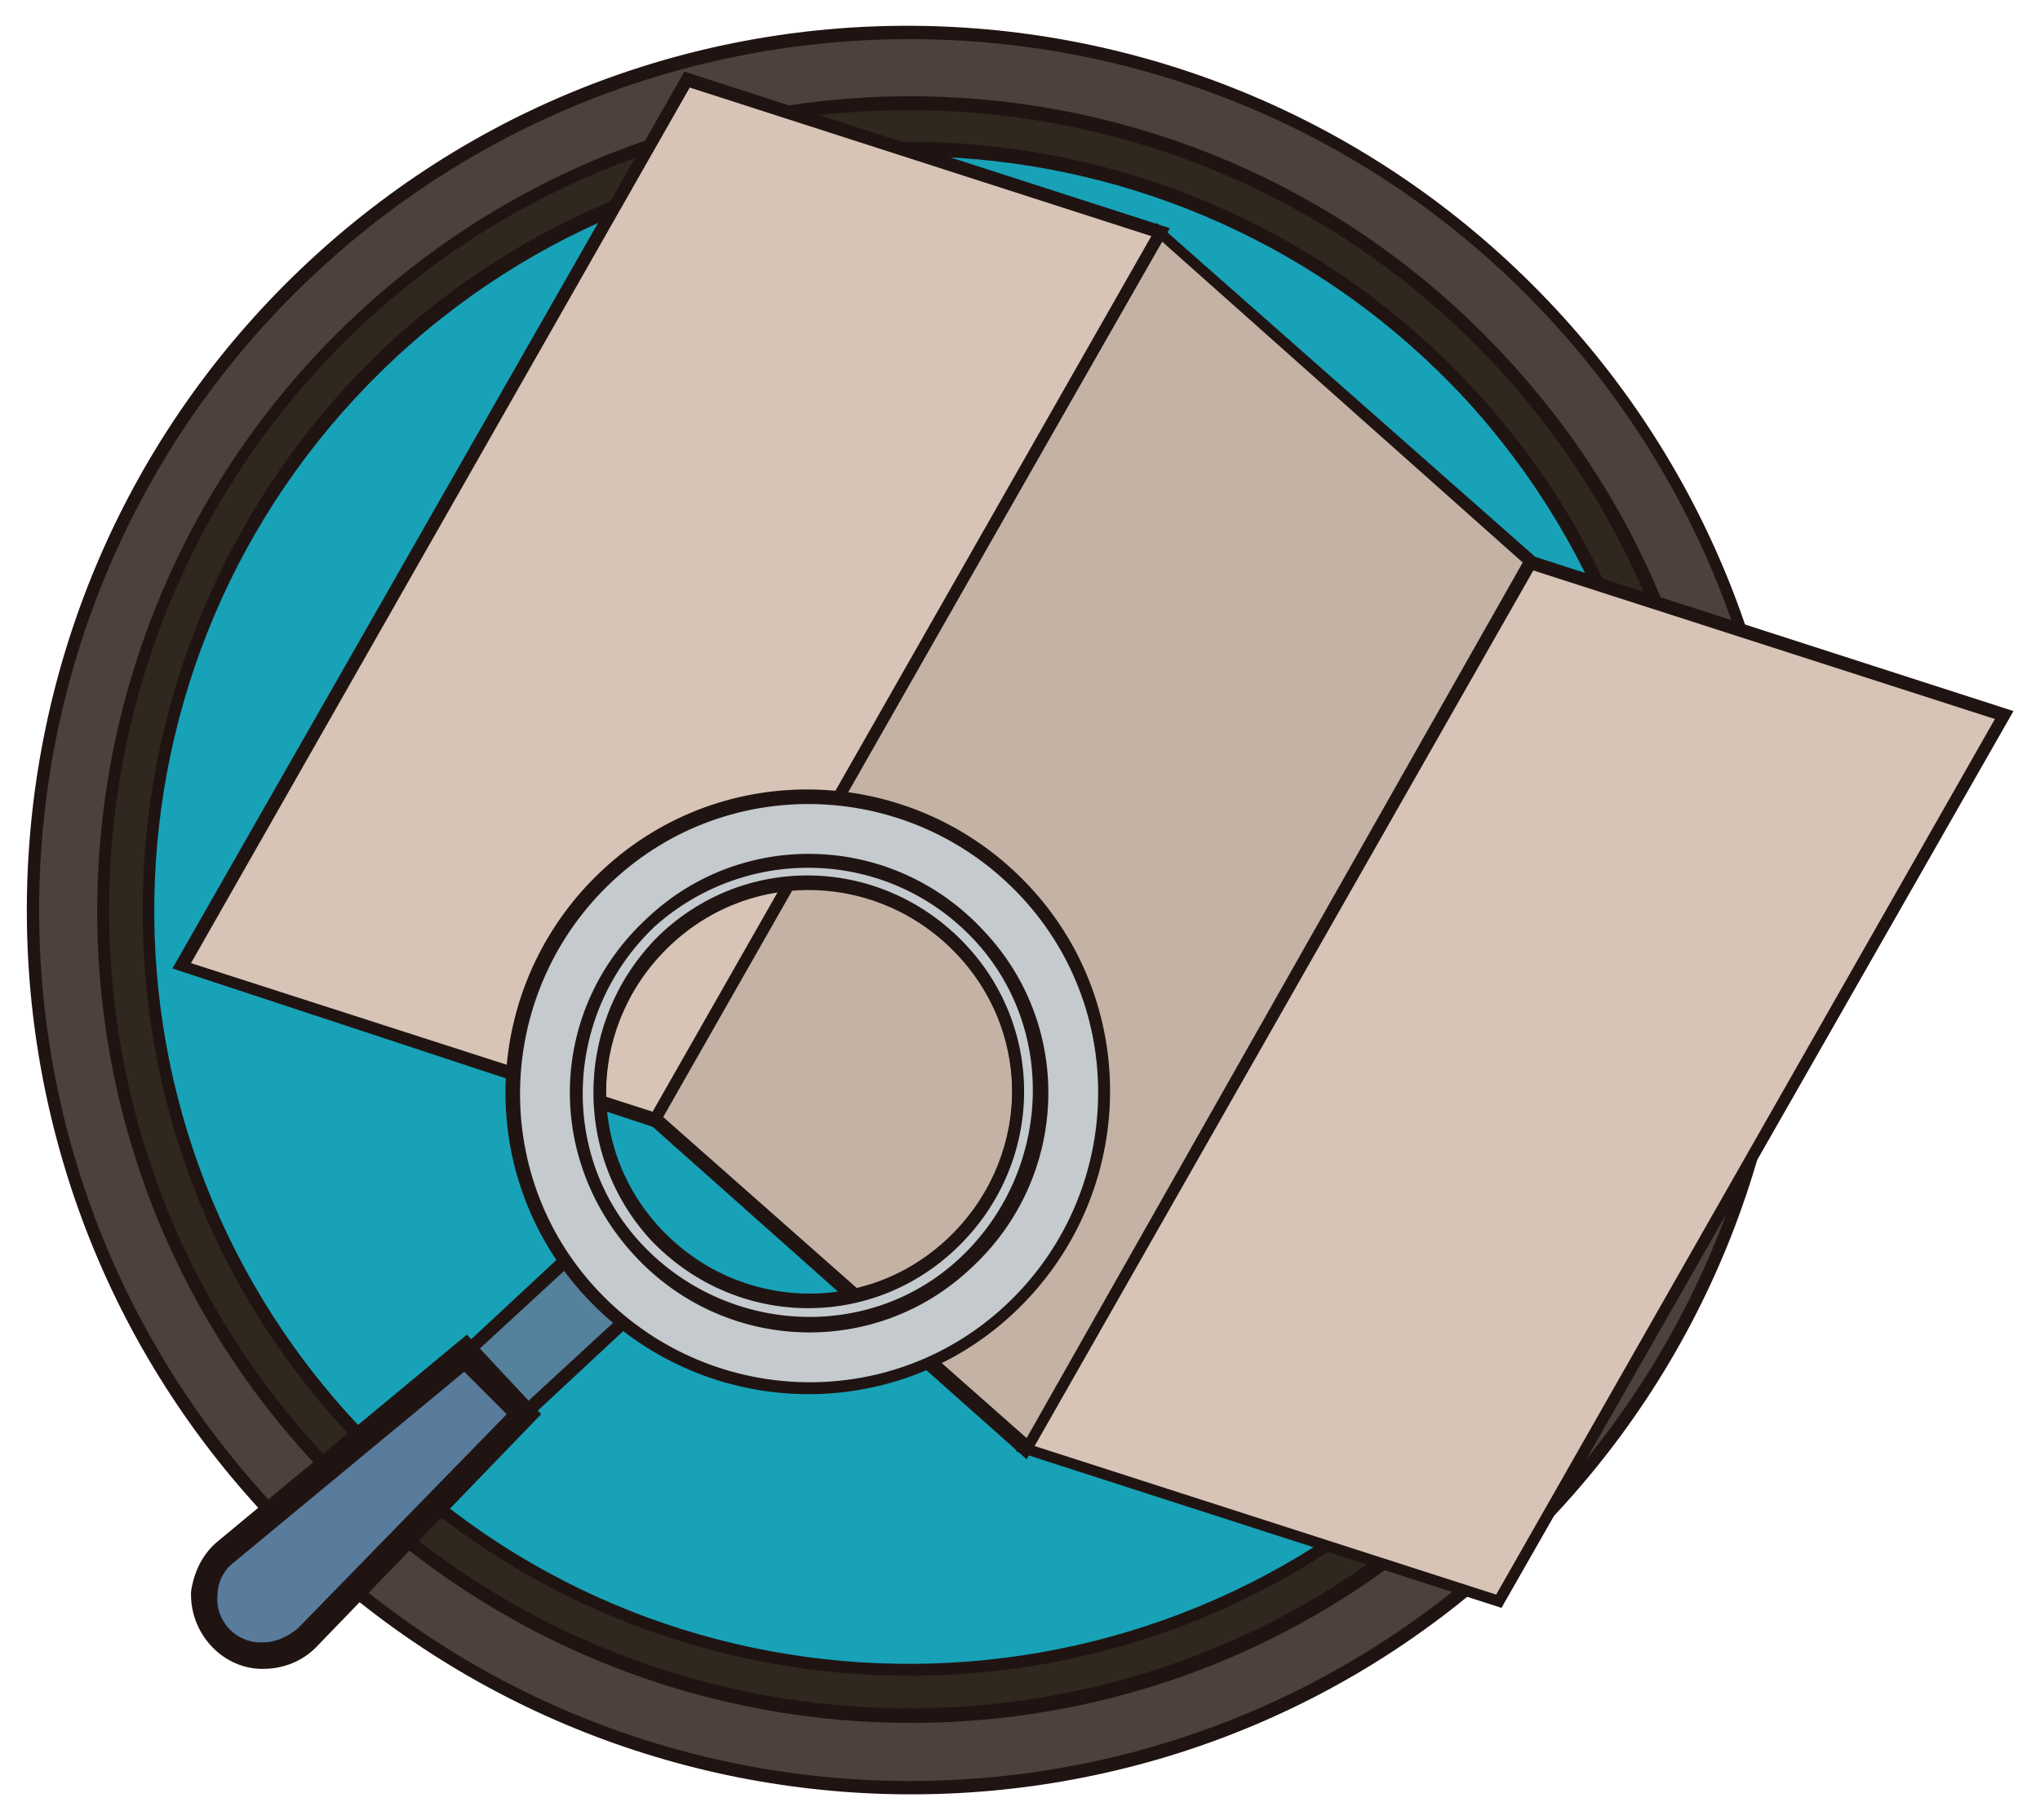
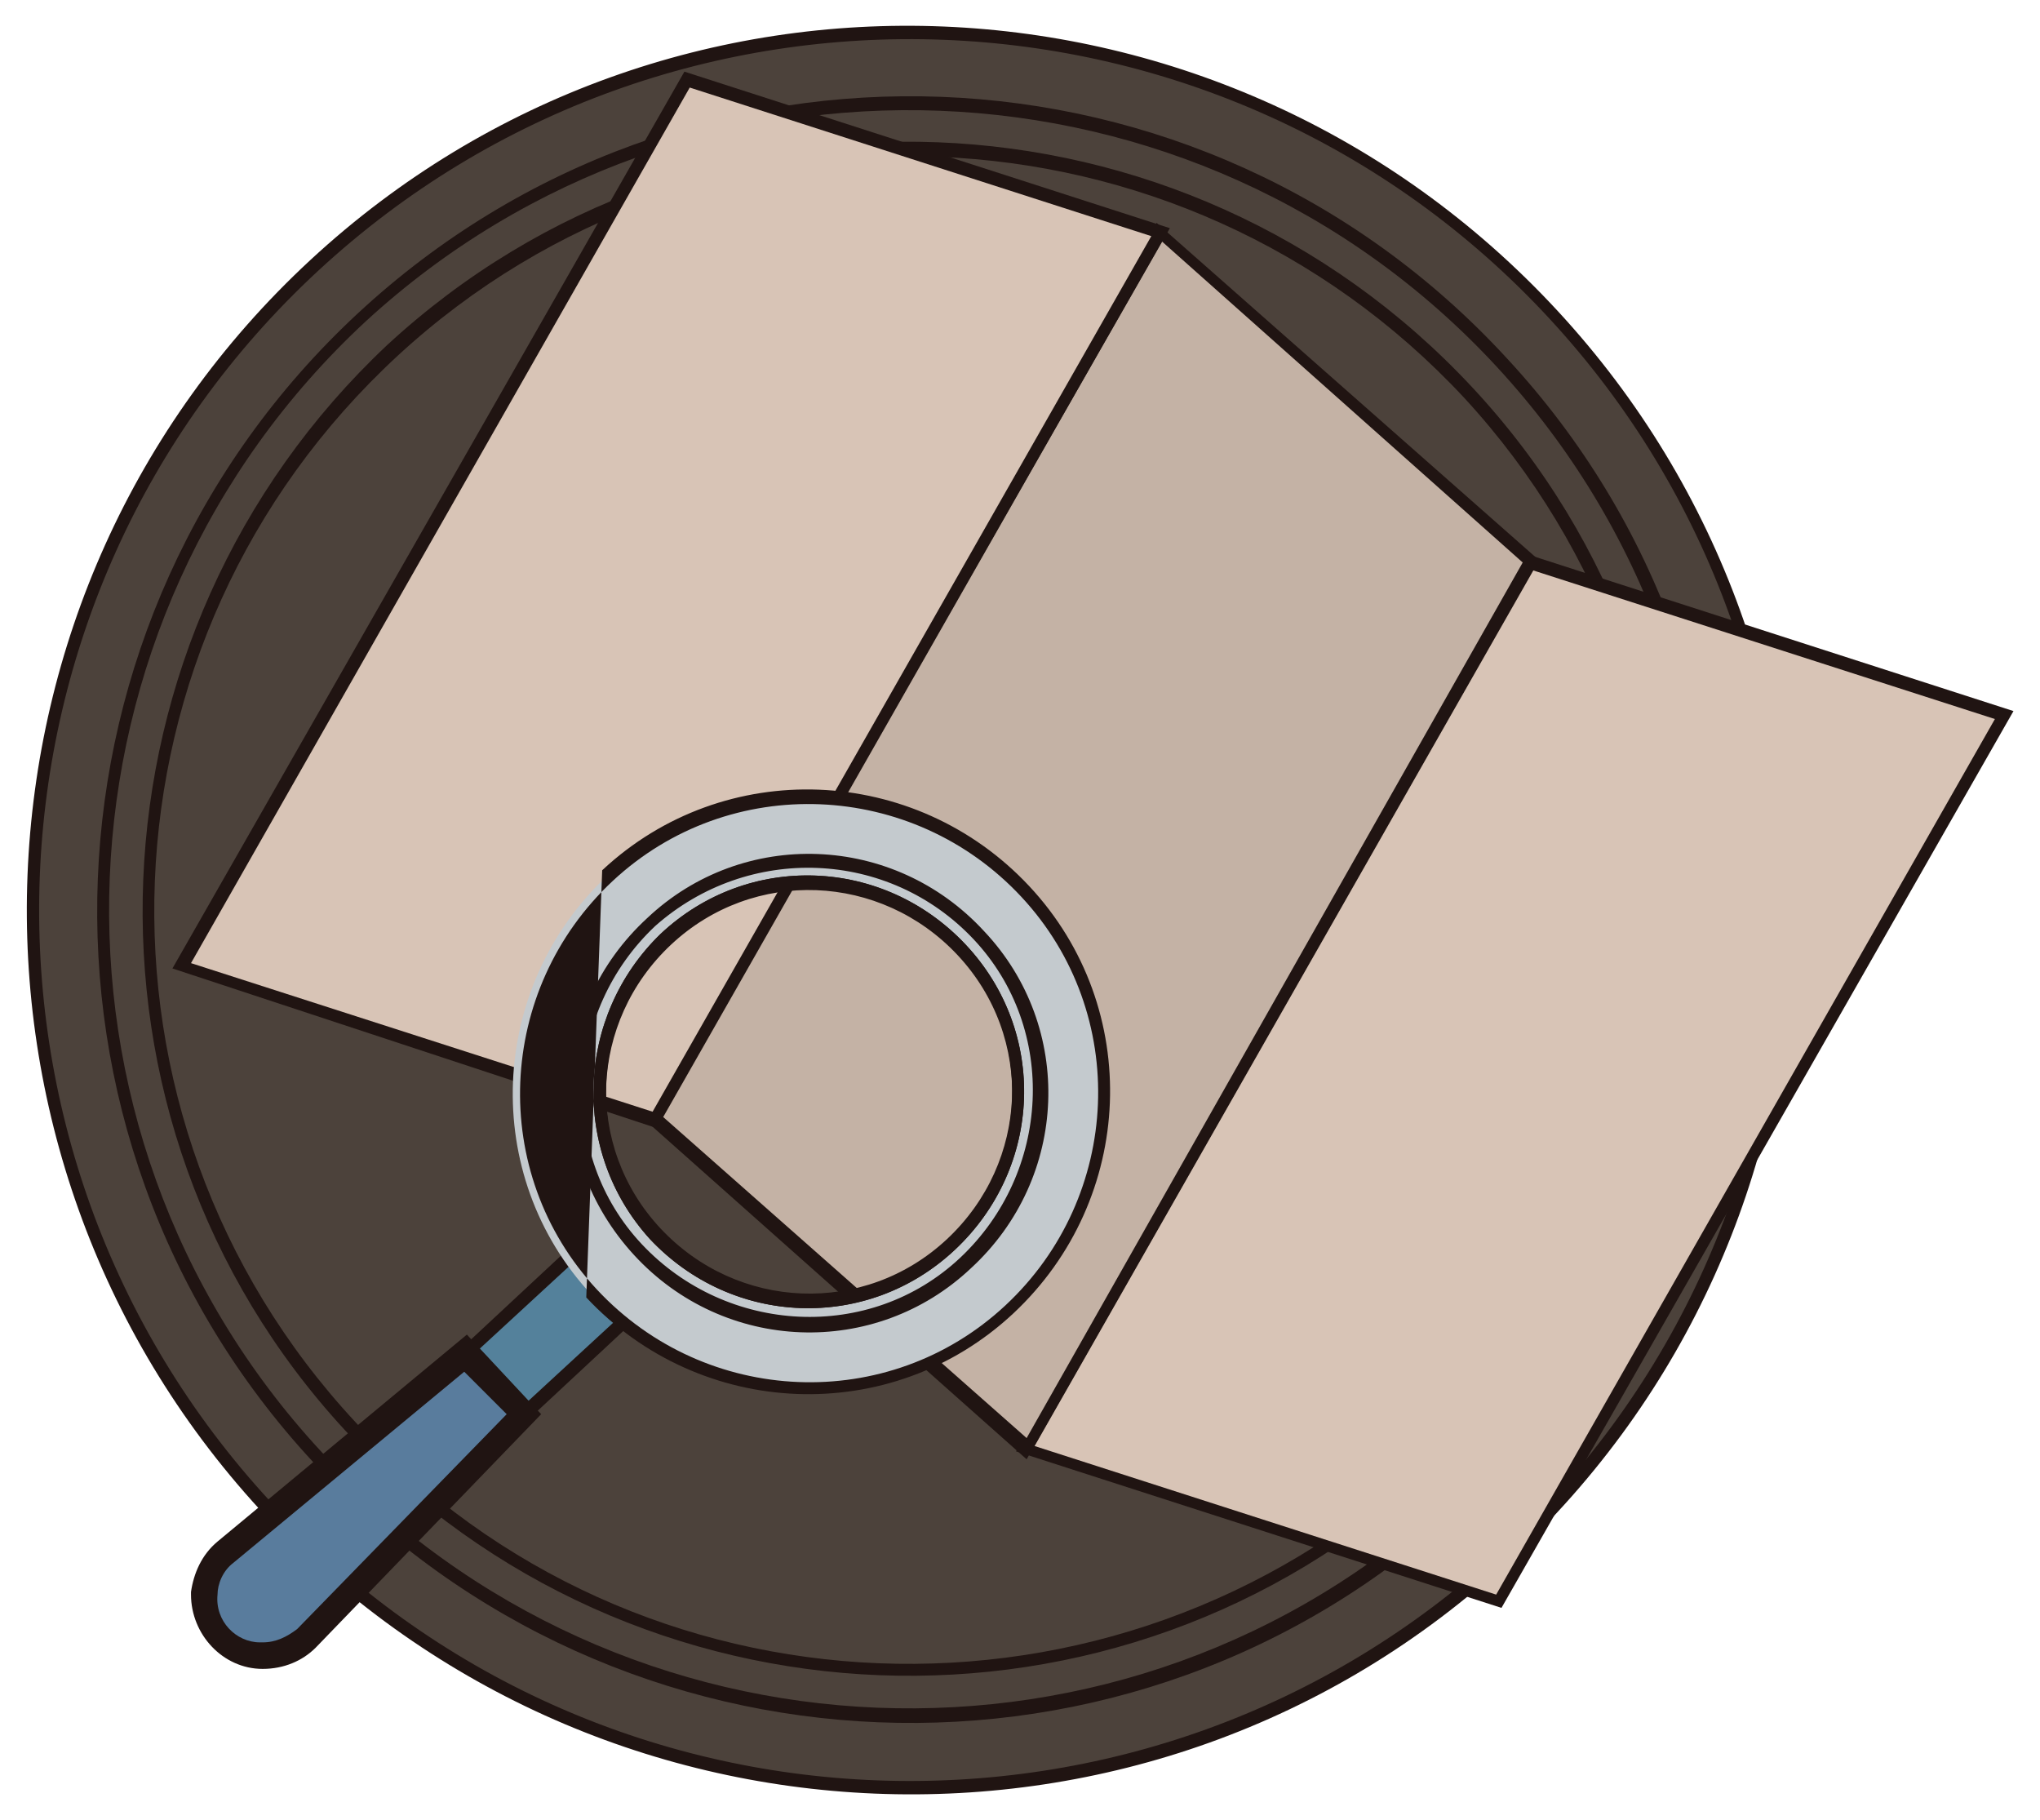
<svg xmlns="http://www.w3.org/2000/svg" version="1.1" id="map" x="0px" y="0px" viewBox="0 0 76.9 68.6" style="enable-background:new 0 0 76.9 68.6;" xml:space="preserve">
  <style type="text/css">
	.st0{fill:#4C423B;}
	.st1{fill:#201412;}
	.st2{fill:#30271F;}
	.st3{fill:#17A2B8;}
	.st4{fill:#D8C4B6;}
	.st5{fill:#C4B2A5;}
	.st6{fill:#54819B;}
	.st7{fill:#597C9D;}
	.st8{fill:#C4CACE;}
</style>
  <g id="bg">
    <g id="c1">
      <circle class="st0" cx="34.3" cy="34.3" r="33.1" />
      <path class="st1" d="M11.7,9.8C25.2-2.7,46.2-1.8,58.7,11.7c12.5,13.5,11.7,34.6-1.8,47.1S22.3,70.4,9.8,56.9c0,0,0,0,0,0    C-2.6,43.4-1.8,22.3,11.7,9.8z M12,10.2C-1.3,22.5-2.1,43.3,10.2,56.6c12.3,13.3,33.1,14.1,46.4,1.8C69.9,46.1,70.7,25.3,58.4,12    C46.1-1.3,25.3-2.1,12,10.2z" />
    </g>
    <g id="c2">
-       <circle class="st2" cx="34.3" cy="34.3" r="30.4" />
      <path class="st1" d="M13.5,11.8C25.9,0.3,45.3,1,56.8,13.5c11.5,12.4,10.7,31.8-1.7,43.3c-12.4,11.5-31.8,10.7-43.3-1.7    c0,0,0,0,0,0C0.3,42.7,1.1,23.3,13.5,11.8z M13.8,12.1c-12.2,11.3-13,30.4-1.7,42.6c11.3,12.2,30.4,13,42.6,1.7    C67,45.1,67.7,26,56.4,13.8c0,0,0,0,0,0C45.1,1.6,26,0.9,13.8,12.1z" />
    </g>
    <g id="c3">
-       <circle class="st3" cx="34.3" cy="34.3" r="28.7" />
      <path class="st1" d="M14.6,13c11.7-10.8,30-10.1,40.9,1.6s10.1,30-1.6,40.9c-11.7,10.8-30,10.1-40.9-1.6c0,0,0,0,0,0    C2.2,42.2,3,23.9,14.6,13z M15,13.4C3.4,24.1,2.7,42.1,13.4,53.6C24,65.1,42,65.8,53.6,55.2S65.8,26.5,55.2,15c0,0,0,0,0,0    C44.5,3.5,26.5,2.8,15,13.4z" />
    </g>
  </g>
  <g id="mapa">
    <g id="m1">
      <polygon class="st4" points="57.7,21.2 75.6,26.9 56.5,60.4 38.7,54.6   " />
      <path class="st1" d="M57.6,20.9l18.3,5.9L56.6,60.6l-18.3-5.9L57.6,20.9z M75.2,27.1l-17.4-5.6L39,54.5l17.4,5.6L75.2,27.1z" />
    </g>
    <g id="m2">
      <polygon class="st5" points="43.7,8.8 57.7,21.2 38.7,54.6 24.6,42.2   " />
      <path class="st1" d="M43.6,8.4l14.4,12.7L38.7,55L24.3,42.2L43.6,8.4z M57.4,21.2L43.8,9.1l-18.8,33l13.7,12.1L57.4,21.2z" />
    </g>
    <g id="m3">
      <polygon class="st4" points="25.9,3 43.7,8.8 24.6,42.2 6.8,36.4   " />
      <path class="st1" d="M25.8,2.7l18.3,5.9L24.7,42.5L6.5,36.5L25.8,2.7z M43.4,8.9L26,3.3l-18.8,33l17.4,5.6L43.4,8.9z" />
    </g>
  </g>
  <g id="lupka">
    <g id="raczka2">
      <rect x="17.6" y="48.1" transform="matrix(0.734 -0.679 0.679 0.734 -28.036 27.696)" class="st6" width="7.4" height="3.2" />
      <path class="st1" d="M23,45.6l2.5,2.7l-5.8,5.4L17.2,51L23,45.6z M24.8,48.3l-1.8-2L17.9,51l1.8,2L24.8,48.3z" />
    </g>
    <g id="raczka">
      <path class="st7" d="M17.5,51l2.2,2.3l-8.2,8.4c-0.8,0.9-2.2,0.9-3.1,0.1c0,0-0.1-0.1-0.1-0.1l0,0c-0.8-0.9-0.8-2.3,0.1-3.1    c0,0,0.1-0.1,0.1-0.1L17.5,51z" />
      <path class="st1" d="M7.2,60c0.1-0.7,0.4-1.4,1-1.9l9.4-7.8l2.8,3l-8.5,8.8c-0.5,0.5-1.2,0.8-2,0.8c-1.5,0-2.7-1.3-2.7-2.8    C7.2,60.1,7.2,60.1,7.2,60L7.2,60z M17.5,51.7l-8.7,7.2c-0.4,0.3-0.6,0.8-0.6,1.2c-0.1,1,0.7,1.8,1.6,1.8c0,0,0.1,0,0.1,0    c0.5,0,0.9-0.2,1.3-0.5l7.9-8.1L17.5,51.7z" />
    </g>
    <g id="spy1">
      <path class="st8" d="M22.9,33c-4.5,4.2-4.8,11.3-0.6,15.8c4.2,4.5,11.3,4.8,15.8,0.6c4.5-4.2,4.8-11.2,0.6-15.8    C34.5,29.1,27.4,28.8,22.9,33z M25.1,35.4c3.2-3,8.2-2.8,11.2,0.4C39.2,39,39,44,35.8,47c-3.2,3-8.2,2.8-11.2-0.4    C21.7,43.4,21.9,38.4,25.1,35.4C25.1,35.4,25.1,35.4,25.1,35.4L25.1,35.4z" />
-       <path class="st1" d="M22.7,32.8c4.6-4.3,11.8-4,16.1,0.6c4.3,4.6,4,11.8-0.6,16.1c-4.6,4.3-11.8,4-16.1-0.6    C17.8,44.3,18.1,37.1,22.7,32.8z M23.1,33.2c-4.4,4.1-4.7,11-0.6,15.4c4.1,4.4,11,4.7,15.4,0.6c4.4-4.1,4.7-11,0.6-15.4    c0,0,0,0,0,0C34.4,29.4,27.5,29.1,23.1,33.2z M24.9,35.2c3.3-3.1,8.4-2.9,11.5,0.4c3.1,3.3,2.9,8.4-0.4,11.5    c-3.3,3.1-8.4,2.9-11.5-0.4c0,0,0,0,0,0C21.5,43.4,21.7,38.3,24.9,35.2L24.9,35.2z M25.3,35.5c-3.1,2.9-3.3,7.7-0.4,10.8    s7.7,3.3,10.8,0.4c3.1-2.9,3.3-7.7,0.4-10.8c0,0,0,0,0,0C33.2,32.9,28.4,32.7,25.3,35.5L25.3,35.5z" />
+       <path class="st1" d="M22.7,32.8c4.6-4.3,11.8-4,16.1,0.6c4.3,4.6,4,11.8-0.6,16.1c-4.6,4.3-11.8,4-16.1-0.6    z M23.1,33.2c-4.4,4.1-4.7,11-0.6,15.4c4.1,4.4,11,4.7,15.4,0.6c4.4-4.1,4.7-11,0.6-15.4    c0,0,0,0,0,0C34.4,29.4,27.5,29.1,23.1,33.2z M24.9,35.2c3.3-3.1,8.4-2.9,11.5,0.4c3.1,3.3,2.9,8.4-0.4,11.5    c-3.3,3.1-8.4,2.9-11.5-0.4c0,0,0,0,0,0C21.5,43.4,21.7,38.3,24.9,35.2L24.9,35.2z M25.3,35.5c-3.1,2.9-3.3,7.7-0.4,10.8    s7.7,3.3,10.8,0.4c3.1-2.9,3.3-7.7,0.4-10.8c0,0,0,0,0,0C33.2,32.9,28.4,32.7,25.3,35.5L25.3,35.5z" />
    </g>
    <g id="spy2">
-       <path class="st8" d="M24.5,34.8c-3.5,3.3-3.8,8.8-0.5,12.3c3.3,3.5,8.8,3.8,12.3,0.5c3.5-3.3,3.8-8.8,0.5-12.3    C33.6,31.7,28.1,31.5,24.5,34.8C24.5,34.8,24.5,34.8,24.5,34.8z M25.1,35.4c3.2-3,8.2-2.8,11.2,0.4C39.2,39,39,44,35.8,47    c-3.2,3-8.2,2.8-11.2-0.4C21.7,43.4,21.9,38.4,25.1,35.4C25.1,35.4,25.1,35.4,25.1,35.4L25.1,35.4z" />
      <path class="st1" d="M24.4,34.6c3.6-3.4,9.3-3.2,12.7,0.5c3.4,3.6,3.2,9.3-0.5,12.7c-3.6,3.4-9.3,3.2-12.7-0.5c0,0,0,0,0,0    C20.5,43.6,20.7,38,24.4,34.6z M24.7,34.9c-3.4,3.2-3.7,8.6-0.5,12c3.2,3.4,8.6,3.7,12,0.5c3.4-3.2,3.7-8.6,0.5-12c0,0,0,0,0,0    C33.5,32,28.2,31.8,24.7,34.9L24.7,34.9z M24.9,35.2c3.3-3.1,8.4-2.9,11.5,0.4c3.1,3.3,2.9,8.4-0.4,11.5    c-3.3,3.1-8.4,2.9-11.5-0.4c0,0,0,0,0,0C21.5,43.4,21.7,38.3,24.9,35.2L24.9,35.2z M25.3,35.6c-3.1,2.9-3.3,7.7-0.4,10.8    c2.9,3.1,7.7,3.3,10.8,0.4c3.1-2.9,3.3-7.7,0.4-10.8c0,0,0,0,0,0C33.2,32.9,28.4,32.7,25.3,35.6L25.3,35.6z" />
    </g>
  </g>
</svg>